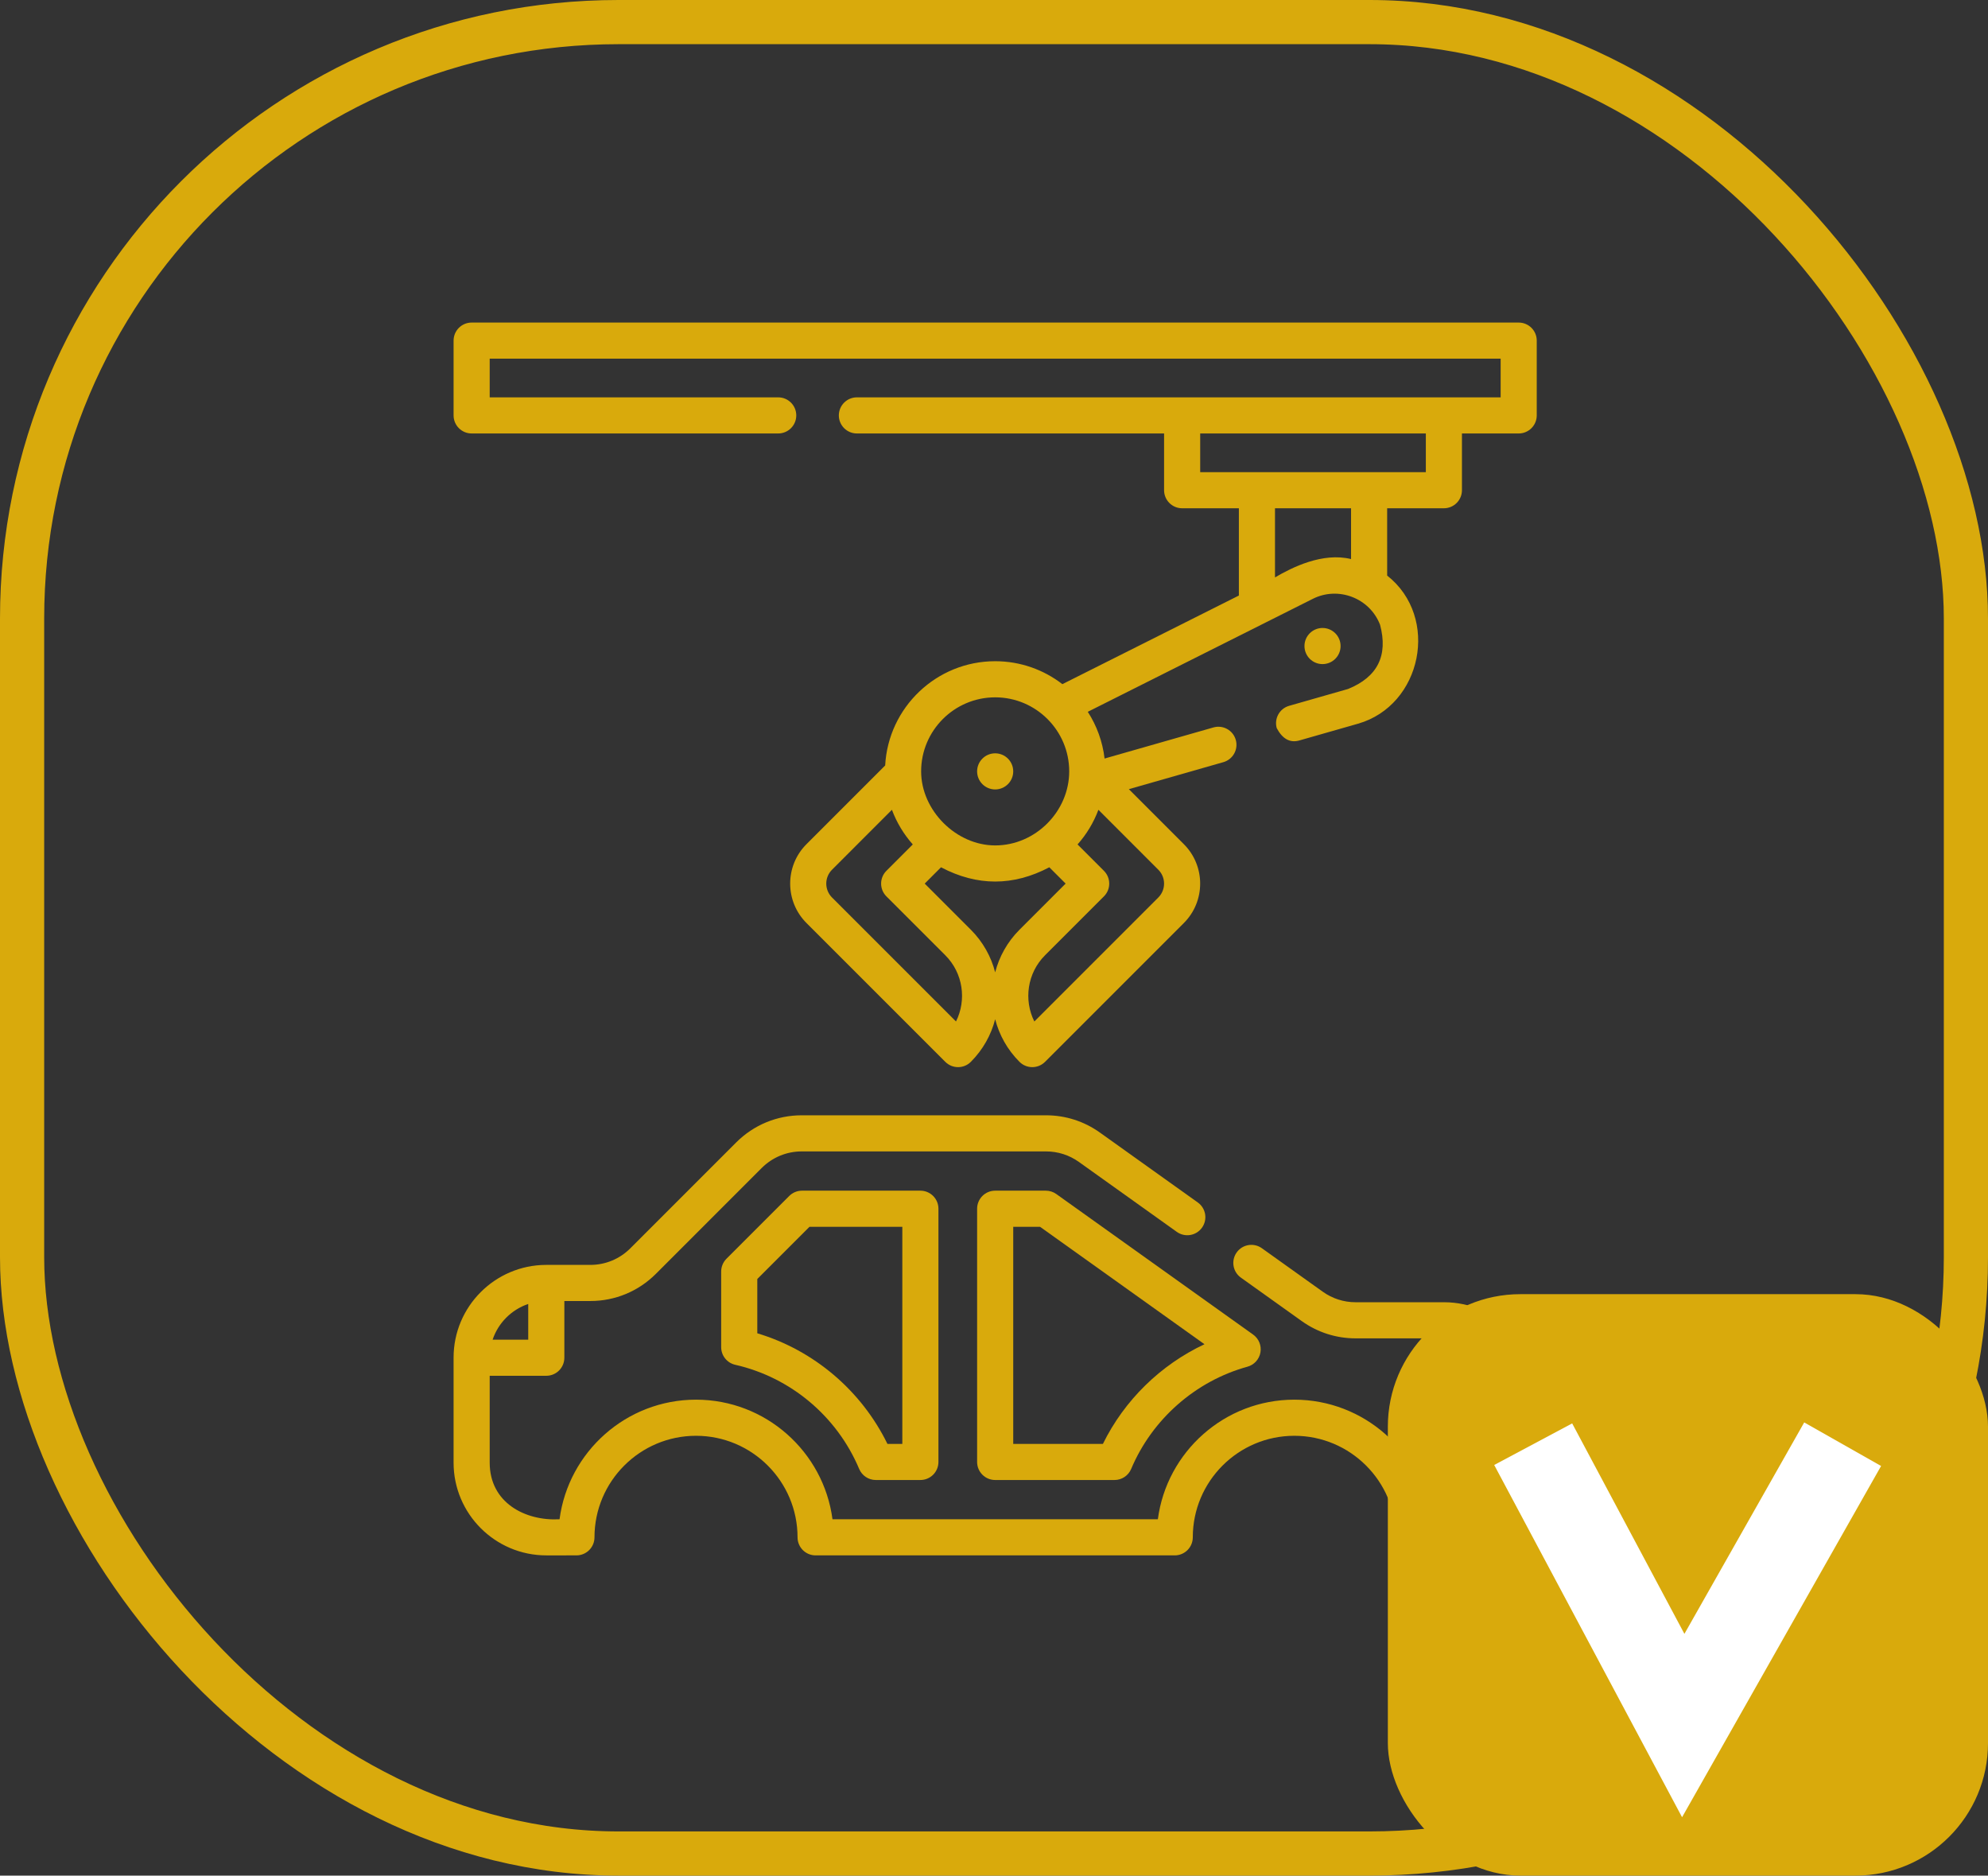
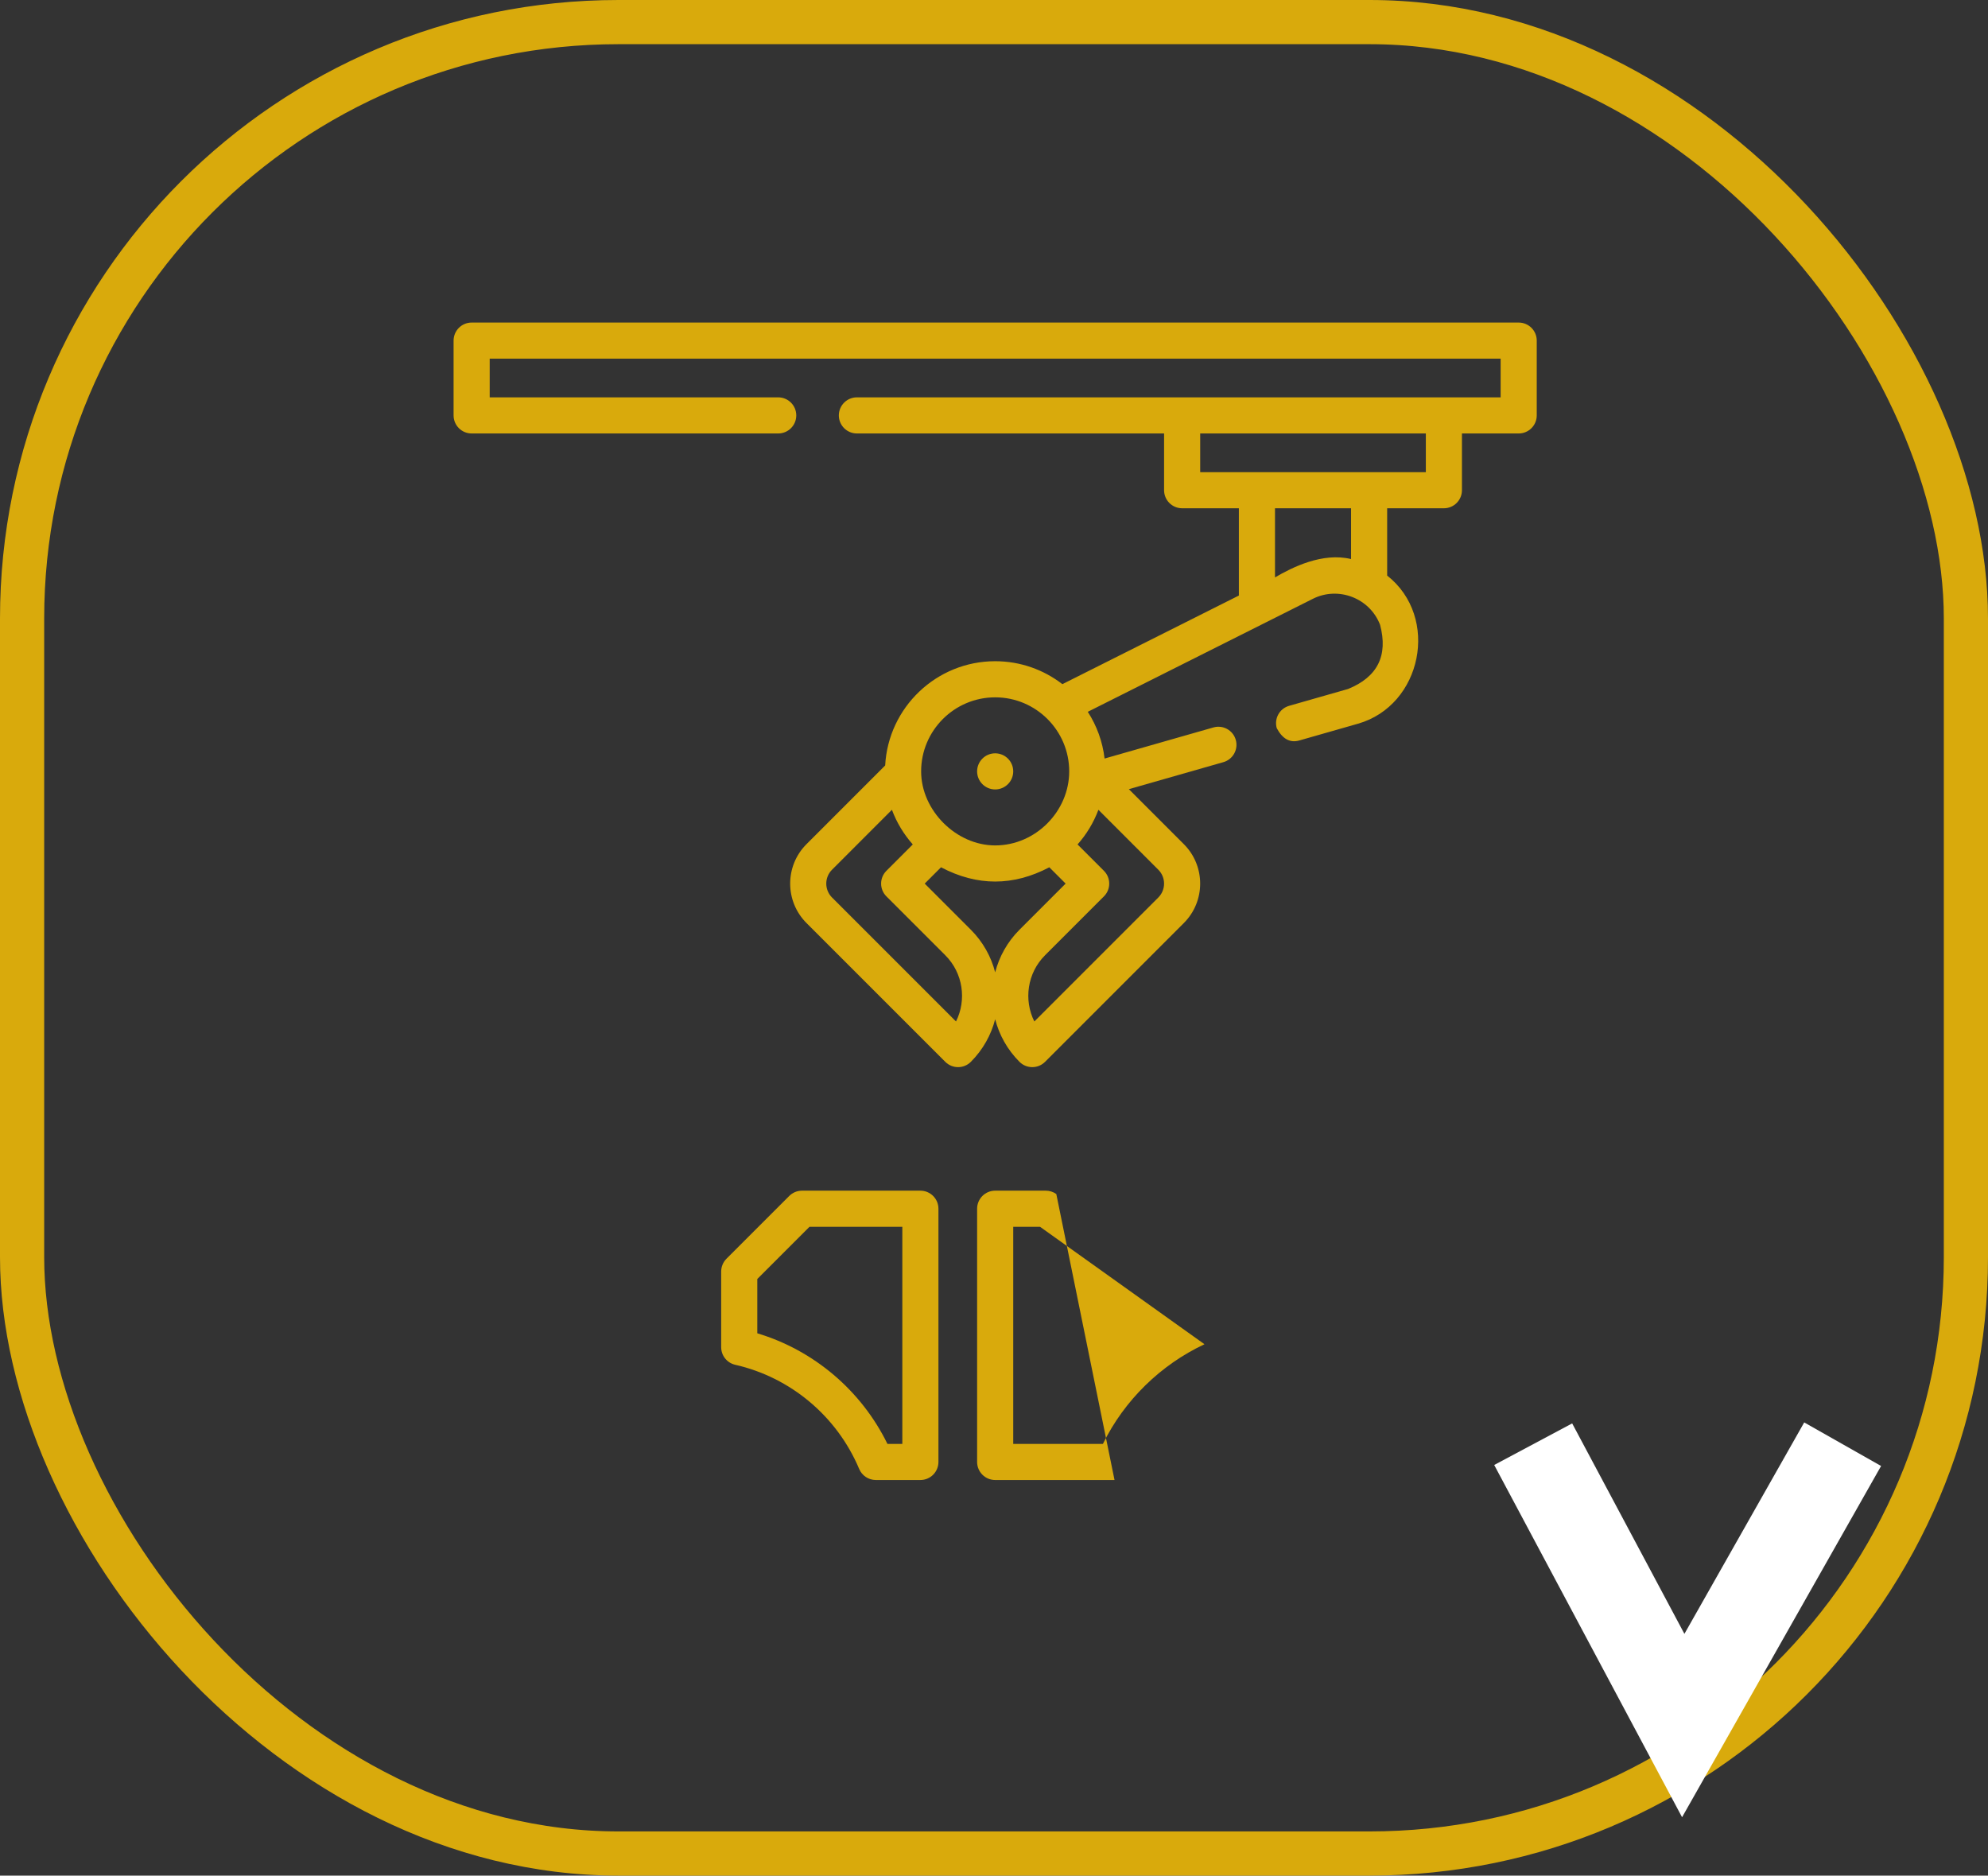
<svg xmlns="http://www.w3.org/2000/svg" xmlns:ns1="http://sodipodi.sourceforge.net/DTD/sodipodi-0.dtd" xmlns:ns2="http://www.inkscape.org/namespaces/inkscape" width="90" height="84.906" fill="none" version="1.1" id="svg6" ns1:docname="5_car_manufacturing.svg" xml:space="preserve" ns2:version="1.3.2 (091e20e, 2023-11-25, custom)">
  <rect width="100%" height="100%" fill="#333333" stroke="none" />
  <defs id="defs6" />
  <g class="fills" id="g1">
-     <rect rx="0" ry="0" width="90" height="84.906" class="frame-background" id="rect1" />
-   </g>
+     </g>
  <g id="g7" transform="matrix(0.109,0,0,0.109,17.149,14.602)" style="fill:#d9aa0c;fill-opacity:1">
    <g id="g4-0" style="fill:#d9aa0c;fill-opacity:1">
      <path d="M 473.44,0 H 38.56 c -4.143,0 -7.5,3.357 -7.5,7.5 v 31.06 c 0,4.143 3.357,7.5 7.5,7.5 h 127.33 c 4.143,0 7.5,-3.357 7.5,-7.5 0,-4.143 -3.357,-7.5 -7.5,-7.5 H 46.06 V 15 H 465.94 V 31.06 H 198.57 c -4.143,0 -7.5,3.357 -7.5,7.5 0,4.143 3.357,7.5 7.5,7.5 h 127.585 v 23.567 c 0,4.143 3.357,7.5 7.5,7.5 h 23.564 v 36.245 l -73.306,36.801 c -7.73,-5.97 -17.414,-9.526 -27.914,-9.526 -24.402,0 -44.403,19.203 -45.685,43.291 l -32.689,32.698 c -9.024,9.025 -9.024,23.711 0,32.737 l 57.66,57.66 c 2.93,2.928 7.681,2.93 10.609,-0.003 5.067,-5.071 8.435,-11.208 10.104,-17.696 1.67,6.488 5.038,12.625 10.104,17.696 2.929,2.933 7.679,2.931 10.609,0.003 l 57.66,-57.661 c 9.024,-9.025 9.024,-23.711 0,-32.735 l -22.846,-22.853 39.251,-11.212 c 3.983,-1.138 6.29,-5.289 5.152,-9.271 -1.138,-3.982 -5.293,-6.287 -9.271,-5.152 l -45.219,12.917 c -0.826,-7.086 -3.278,-13.683 -6.972,-19.406 l 93.497,-46.938 c 10.541,-5.294 23.614,-0.337 27.9,10.805 3.389,12.788 -1.044,21.673 -13.298,26.652 l -24.47,6.99 c -3.982,1.138 -6.289,5.289 -5.151,9.272 2.379,4.465 5.47,6.182 9.272,5.151 l 24.472,-6.991 c 26.566,-7.596 34.115,-44.18 12.117,-61.527 V 77.127 h 23.563 c 4.143,0 7.5,-3.357 7.5,-7.5 V 46.06 h 23.567 c 4.143,0 7.5,-3.357 7.5,-7.5 V 7.5 C 480.94,3.357 477.583,0 473.44,0 Z M 256,155.647 c 16.956,0 30.751,13.795 30.751,30.751 0,16.552 -13.94,30.751 -30.751,30.751 -16.22,0 -30.751,-14.553 -30.751,-30.751 0,-16.956 13.795,-30.751 30.751,-30.751 z m -16.27,134.618 -51.497,-51.497 c -3.177,-3.178 -3.177,-8.347 0,-11.524 l 24.885,-24.893 c 1.991,5.336 4.951,10.204 8.665,14.388 l -10.958,10.958 c -2.929,2.93 -2.929,7.678 0,10.607 l 24.458,24.457 c 7.423,7.428 8.905,18.586 4.447,27.504 z M 256,269.856 c -1.67,-6.489 -5.039,-12.627 -10.106,-17.699 L 226.736,233 l 6.772,-6.771 c 14.994,7.894 29.989,7.894 44.983,0 l 6.772,6.771 -19.159,19.159 c -5.066,5.071 -8.434,11.208 -10.104,17.697 z m 67.767,-31.089 -51.497,51.498 c -4.458,-8.918 -2.977,-20.074 4.444,-27.501 l 24.46,-24.46 c 2.929,-2.93 2.929,-7.678 0,-10.607 l -10.958,-10.958 c 3.714,-4.184 6.674,-9.052 8.665,-14.388 l 24.885,24.893 c 3.177,3.177 3.177,8.346 10e-4,11.523 z M 372.22,105.842 V 77.13 h 31.59 v 21.089 c -11.845,-2.886 -24.512,3.462 -31.59,7.623 z M 434.873,62.127 H 341.155 V 46.064 h 93.718 z" id="path1" style="fill:#d9aa0c;fill-opacity:1" />
-       <path d="M 277.035,360.534 H 256 c -4.143,0 -7.5,3.357 -7.5,7.5 v 105.164 c 0,4.143 3.357,7.5 7.5,7.5 h 49.571 c 3.019,0 5.742,-1.81 6.913,-4.592 8.692,-20.658 26.745,-36.532 48.293,-42.462 2.789,-0.768 4.889,-3.071 5.395,-5.92 0.506,-2.849 -0.672,-5.733 -3.026,-7.415 L 281.394,361.93 c -1.272,-0.908 -2.796,-1.396 -4.359,-1.396 z m 23.714,105.164 H 263.5 v -90.164 h 11.132 l 68.301,48.773 c -18.196,8.541 -33.263,23.223 -42.184,41.391 z" id="path2" style="fill:#d9aa0c;fill-opacity:1" />
+       <path d="M 277.035,360.534 H 256 c -4.143,0 -7.5,3.357 -7.5,7.5 v 105.164 c 0,4.143 3.357,7.5 7.5,7.5 h 49.571 L 281.394,361.93 c -1.272,-0.908 -2.796,-1.396 -4.359,-1.396 z m 23.714,105.164 H 263.5 v -90.164 h 11.132 l 68.301,48.773 c -18.196,8.541 -33.263,23.223 -42.184,41.391 z" id="path2" style="fill:#d9aa0c;fill-opacity:1" />
      <path d="m 175.778,360.534 c -1.989,0 -3.896,0.79 -5.304,2.196 l -26.075,26.077 c -1.406,1.406 -2.196,3.313 -2.196,5.303 v 31.423 c 0,3.502 2.423,6.537 5.838,7.313 23.037,5.235 42.28,21.407 51.475,43.26 1.171,2.782 3.895,4.592 6.913,4.592 h 18.509 c 4.143,0 7.5,-3.357 7.5,-7.5 V 368.034 c 0,-4.143 -3.357,-7.5 -7.5,-7.5 z m 41.66,105.164 h -6.184 C 200.406,443.543 180.737,426.841 157.203,419.76 v -22.543 l 21.682,-21.683 h 38.553 z" id="path3" style="fill:#d9aa0c;fill-opacity:1" />
-       <path d="m 442.655,406.871 c -0.068,-0.002 -36.945,-10e-4 -36.945,-10e-4 -4.925,0 -9.645,-1.513 -13.651,-4.374 l -25.29,-18.06 c -3.37,-2.406 -8.054,-1.626 -10.462,1.745 -2.407,3.371 -1.626,8.055 1.745,10.462 l 25.289,18.059 c 6.564,4.689 14.3,7.168 22.369,7.168 h 29.21 l -0.047,23.567 c 0.422,4.579 2.922,7.084 7.5,7.515 H 465.94 V 473.5 c 0,16.655 -14.767,24.283 -29.011,23.5 -3.684,-27.992 -27.698,-49.67 -56.68,-49.67 -28.982,0 -52.996,21.678 -56.68,49.67 H 188.43 c -3.684,-27.992 -27.698,-49.67 -56.68,-49.67 -28.982,0 -52.996,21.678 -56.68,49.67 -14.244,0.783 -29.011,-6.845 -29.011,-23.5 v -36.09 h 23.505 c 4.143,0 7.5,-3.357 7.5,-7.5 V 406.36 H 87.85 c 10.271,0 19.938,-4.003 27.224,-11.277 l 43.956,-43.966 c 4.448,-4.441 10.352,-6.887 16.621,-6.887 H 277.13 c 4.926,0 9.649,1.515 13.662,4.383 l 40.649,29.03 c 3.372,2.407 8.055,1.625 10.462,-1.745 2.407,-3.37 1.626,-8.055 -1.745,-10.462 l -40.646,-29.028 c -6.57,-4.696 -14.31,-7.178 -22.382,-7.178 H 175.65 c -10.271,0 -19.938,4.003 -27.224,11.276 l -43.956,43.966 c -4.449,4.441 -10.352,6.888 -16.621,6.888 0,0 -18.386,0 -18.437,10e-4 -21.161,0.08 -38.353,17.32 -38.353,38.499 v 43.64 c 0,21.229 17.271,38.5 38.5,38.5 H 82.08 c 4.143,0 7.5,-3.357 7.5,-7.5 0,-23.253 18.917,-42.17 42.17,-42.17 23.253,0 42.17,18.917 42.17,42.17 0,4.143 3.357,7.5 7.5,7.5 h 149.16 c 4.143,0 7.5,-3.357 7.5,-7.5 0,-23.253 18.917,-42.17 42.17,-42.17 23.253,0 42.17,18.917 42.17,42.17 0,4.143 3.357,7.5 7.5,7.5 h 12.521 c 21.229,0 38.5,-17.271 38.5,-38.5 V 445.37 C 480.94,424.213 463.785,406.988 442.655,406.871 Z M 62.064,407.586 V 422.41 H 47.27 c 2.333,-6.96 7.84,-12.478 14.794,-14.824 z m 387.854,15.504 c 6.973,2.346 12.494,7.881 14.823,14.862 h -14.853 z" id="path4-6" style="fill:#d9aa0c;fill-opacity:1" />
    </g>
    <g id="g6-4" style="fill:#d9aa0c;fill-opacity:1">
      <path d="m 256,193.898 c -4.142,0 -7.5,-3.358 -7.5,-7.5 0,-4.142 3.358,-7.5 7.5,-7.5 4.142,0 7.5,3.358 7.5,7.5 0,4.143 -3.358,7.5 -7.5,7.5 z" id="path5-8" style="fill:#d9aa0c;fill-opacity:1" />
-       <path d="m 391.965,141.843 c -4.142,0 -7.5,-3.358 -7.5,-7.5 0,-4.142 3.358,-7.5 7.5,-7.5 4.142,0 7.5,3.358 7.5,7.5 0,4.142 -3.358,7.5 -7.5,7.5 z" id="path6" style="fill:#d9aa0c;fill-opacity:1" />
    </g>
  </g>
  <g class="frame-children" id="g6">
    <rect rx="28" ry="28" width="90" height="84.906" class="fills" id="rect2" />
    <g class="strokes" id="g4">
      <g class="inner-stroke-shape" id="g3">
        <defs id="defs2">
          <clipPath id="b">
            <use href="#a" id="use2" />
          </clipPath>
          <rect rx="28" ry="28" x="0" y="0" width="90" height="84.906" id="a" style="fill: none; stroke-width: 4; stroke: rgb(217, 170, 12); stroke-opacity: 1;" />
        </defs>
        <use href="#a" clip-path="url('#b')" id="use3" />
      </g>
    </g>
-     <rect rx="6" ry="6" x="62.83" y="58.585" width="27.17" height="26.321" style="fill: rgb(217, 170, 12); fill-opacity: 1;" class="fills" id="rect4" />
    <path d="m69.41 65.377 6.793 12.736 7.217-12.736" class="fills" id="path4" />
    <g class="strokes" id="g5">
      <path d="m69.41 65.377 6.793 12.736 7.217-12.736" style="fill: none; stroke-width: 4; stroke: rgb(255, 255, 255); stroke-opacity: 1;" class="stroke-shape" id="path5" />
    </g>
  </g>
</svg>